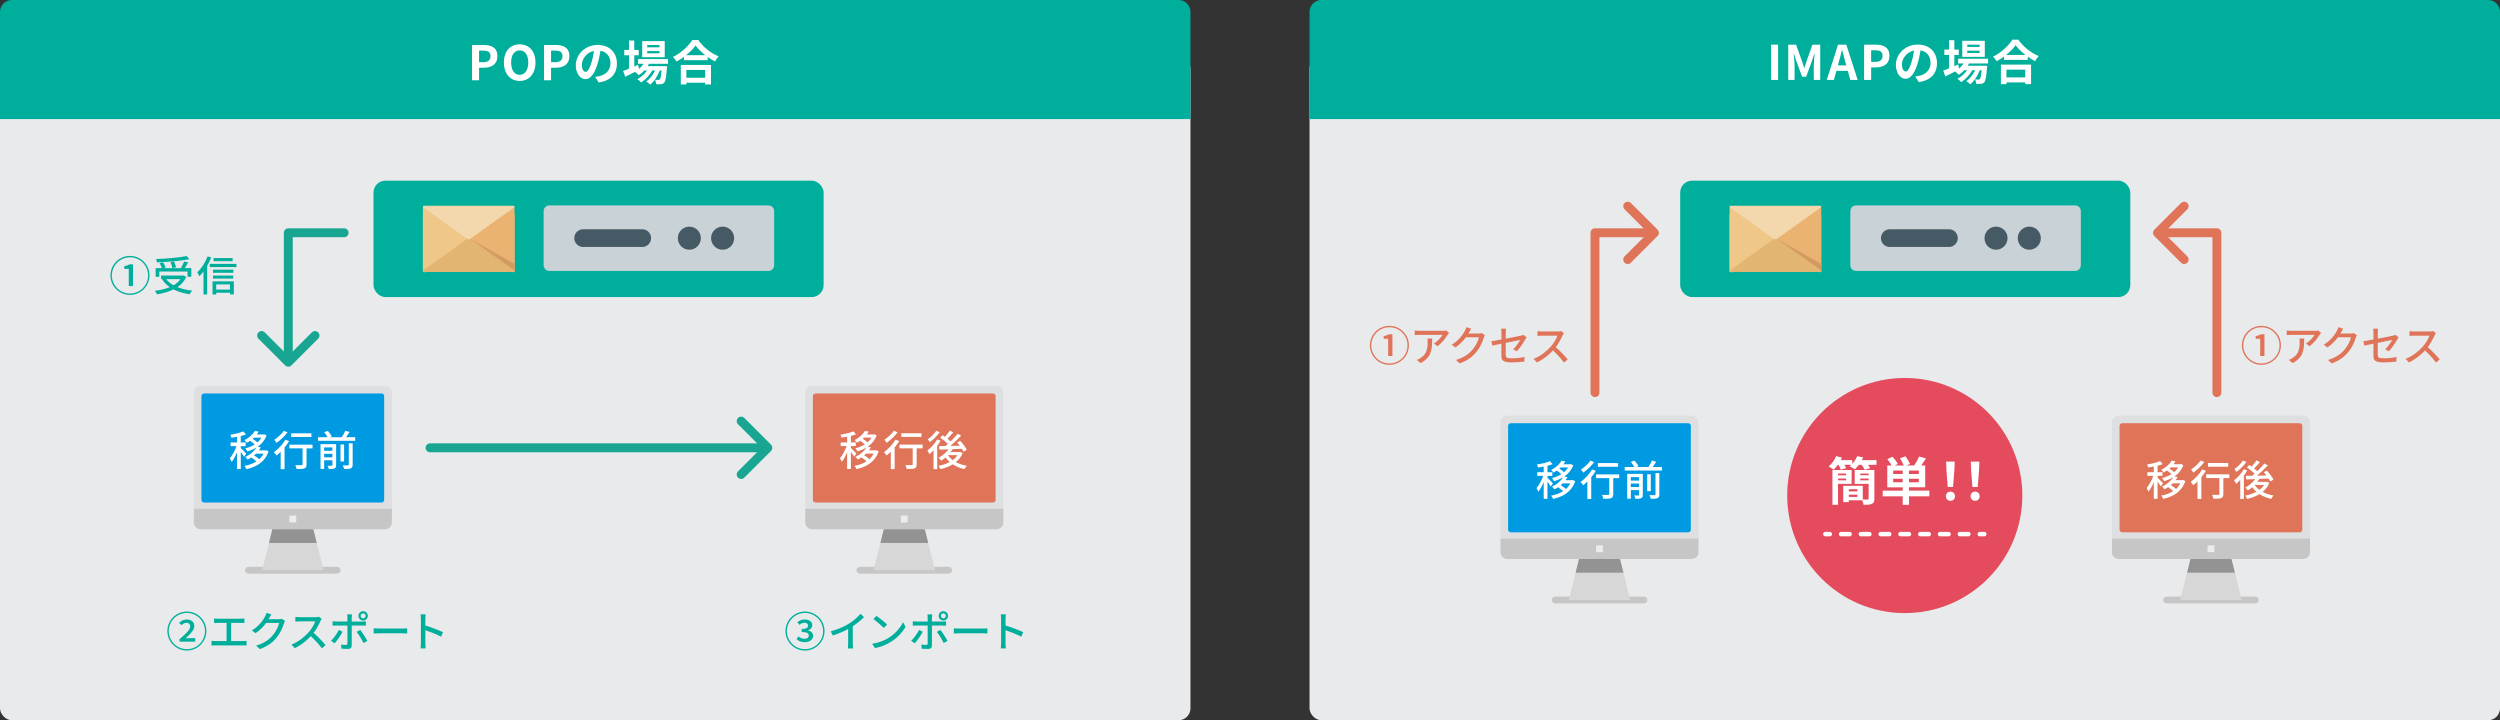
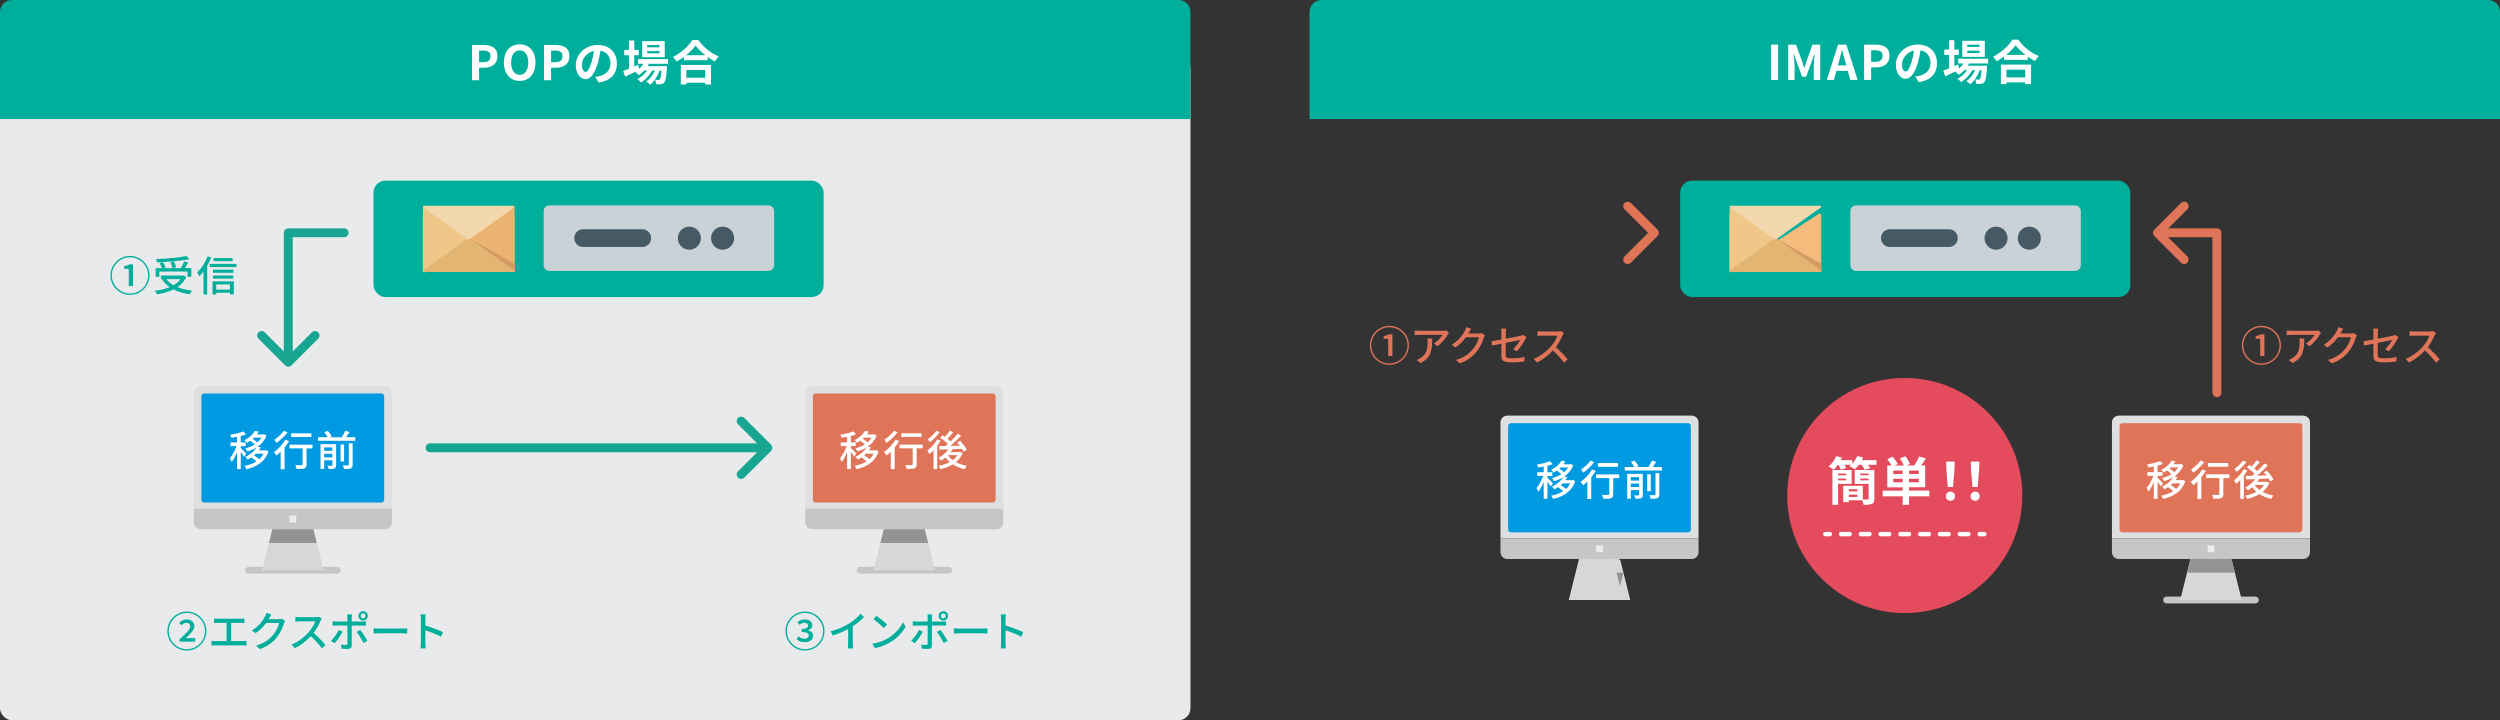
<svg xmlns="http://www.w3.org/2000/svg" id="a" width="840.01" height="242" viewBox="0 0 840.01 242">
  <rect x="0" y="0" width="840.01" height="242" fill="#333333" stroke="none" />
  <defs>
    <style>.b{fill:#e3b572;}.b,.c,.d,.e,.f,.g,.h,.i,.j,.k,.l,.m,.n,.o,.p,.q,.r,.s,.t{stroke-width:0px;}.u,.v,.w,.x{fill:none;stroke-linecap:round;stroke-linejoin:round;}.u,.x{stroke:#fff;stroke-width:1.5px;}.c{fill:#d39a62;}.d{fill:#c9d2d7;}.y{fill:#d7d7d7;stroke:#d7d7d7;stroke-width:.72px;}.e{fill:#ececec;}.v{stroke:#e07459;}.v,.w{stroke-width:3px;}.f{fill:#939393;}.g{fill:#ebb371;}.h{fill:#e44b5c;}.i{fill:#fff;}.j{fill:#efc788;}.k{fill:#009ae3;}.l{fill:#465a65;}.w{stroke:#18a693;}.x{stroke-dasharray:0 0 2.85 3.8;}.m{fill:#e07459;}.n{fill:#f3bc7c;}.o{fill:#c6c6c6;}.p{fill:#e9eaec;}.q{fill:#00af9b;}.r{fill:#dedfe1;}.s{fill:#f5ce92;}.t{fill:#f3d7ad;}</style>
  </defs>
-   <rect class="p" x="440.01" y="19" width="400" height="223" rx="4" ry="4" />
  <rect class="p" y="19" width="400" height="223" rx="4" ry="4" />
  <path class="q" d="m4,0h392c2.21,0,4,1.79,4,4v36H0V4C0,1.79,1.79,0,4,0Z" />
  <path class="q" d="m444.01,0h392c2.21,0,4,1.79,4,4v36h-400V4c0-2.21,1.79-4,4-4Z" />
  <path class="i" d="m158.6,15.11h3.89c2.63,0,4.64.93,4.64,3.73s-2.03,3.92-4.58,3.92h-1.58v4.21h-2.37v-11.86Zm3.79,5.78c1.63,0,2.42-.69,2.42-2.05s-.86-1.84-2.5-1.84h-1.34v3.89h1.42Z" />
  <path class="i" d="m169.32,21c0-3.86,2.16-6.1,5.3-6.1s5.3,2.26,5.3,6.1-2.16,6.19-5.3,6.19-5.3-2.35-5.3-6.19Zm8.18,0c0-2.54-1.12-4.07-2.88-4.07s-2.88,1.52-2.88,4.07,1.12,4.15,2.88,4.15,2.88-1.62,2.88-4.15Z" />
  <path class="i" d="m182.79,15.11h3.89c2.63,0,4.64.93,4.64,3.73s-2.03,3.92-4.58,3.92h-1.58v4.21h-2.37v-11.86Zm3.79,5.78c1.63,0,2.42-.69,2.42-2.05s-.86-1.84-2.5-1.84h-1.34v3.89h1.42Z" />
  <path class="i" d="m201.18,27.73l-1.2-1.9c.61-.06,1.06-.16,1.49-.26,2.05-.48,3.65-1.95,3.65-4.29,0-2.21-1.2-3.86-3.36-4.23-.22,1.36-.5,2.83-.96,4.34-.96,3.23-2.34,5.22-4.08,5.22s-3.25-1.95-3.25-4.66c0-3.7,3.2-6.85,7.35-6.85s6.47,2.75,6.47,6.24-2.06,5.76-6.1,6.39Zm-4.4-3.58c.67,0,1.3-1.01,1.95-3.17.37-1.18.67-2.54.85-3.87-2.64.54-4.07,2.88-4.07,4.64,0,1.62.64,2.4,1.26,2.4Z" />
  <path class="i" d="m218.07,21.44c-.13.26-.29.51-.45.77h6.5s-.02.43-.03.66c-.22,3.12-.48,4.4-.91,4.87-.3.37-.66.5-1.06.54-.37.05-.98.06-1.62.03-.03-.45-.19-1.09-.43-1.49.51.05.93.05,1.14.05.22,0,.35-.03.48-.18.22-.24.42-1.06.59-2.99h-.62c-.66,1.79-1.91,3.73-3.2,4.74-.32-.37-.86-.8-1.34-1.06,1.22-.77,2.29-2.19,2.98-3.68h-.94c-.86,1.54-2.35,3.14-3.75,4.02-.3-.37-.8-.85-1.25-1.12,1.18-.59,2.42-1.71,3.26-2.9h-.94c-.59.62-1.22,1.15-1.87,1.57-.24-.3-.85-.86-1.25-1.12-1.15.58-2.3,1.15-3.28,1.63l-.7-1.92c.54-.21,1.22-.48,1.97-.79v-4.51h-1.6v-1.79h1.6v-3.15h1.76v3.15h1.5v1.79h-1.5v3.78l1.28-.56.34,1.36c.58-.5,1.07-1.07,1.47-1.7h-1.81v-1.6h10.07v1.6h-6.37Zm5.28-2.21h-7.57v-5.41h7.57v5.41Zm-1.76-4.1h-4.13v.77h4.13v-.77Zm0,2.02h-4.13v.77h4.13v-.77Z" />
  <path class="i" d="m234.61,13.43c1.71,2.45,4.31,4.48,6.85,5.51-.46.5-.9,1.12-1.23,1.71-.82-.42-1.65-.94-2.45-1.52v1.1h-7.97v-1.12c-.78.58-1.63,1.1-2.48,1.57-.26-.46-.78-1.15-1.2-1.55,2.75-1.33,5.31-3.75,6.51-5.7h1.97Zm-5.86,8.39h10.15v6.56h-1.95v-.59h-6.32v.59h-1.87v-6.56Zm8.24-3.27c-1.33-1.04-2.51-2.19-3.28-3.25-.75,1.07-1.87,2.21-3.19,3.25h6.47Zm-6.37,4.95v2.61h6.32v-2.61h-6.32Z" />
  <path class="i" d="m595.08,15h2.37v11.86h-2.37v-11.86Z" />
  <path class="i" d="m600.85,15h2.62l2.02,5.55c.26.74.48,1.52.72,2.27h.08c.26-.75.46-1.54.72-2.27l1.97-5.55h2.62v11.86h-2.16v-4.95c0-1.12.18-2.77.3-3.89h-.08l-.96,2.79-1.82,4.98h-1.36l-1.84-4.98-.94-2.79h-.06c.11,1.12.3,2.77.3,3.89v4.95h-2.13v-11.86Z" />
  <path class="i" d="m617.58,15h2.79l3.81,11.86h-2.48l-.83-3.04h-3.84l-.83,3.04h-2.4l3.79-11.86Zm-.05,6.98h2.82l-.35-1.3c-.37-1.23-.69-2.59-1.02-3.87h-.08c-.3,1.3-.66,2.64-1.01,3.87l-.35,1.3Z" />
  <path class="i" d="m626.34,15h3.89c2.63,0,4.64.93,4.64,3.73s-2.03,3.92-4.58,3.92h-1.58v4.21h-2.37v-11.86Zm3.79,5.78c1.63,0,2.42-.69,2.42-2.05s-.86-1.84-2.5-1.84h-1.34v3.89h1.42Z" />
  <path class="i" d="m644.73,27.61l-1.2-1.91c.61-.06,1.06-.16,1.49-.26,2.05-.48,3.65-1.95,3.65-4.29,0-2.21-1.2-3.86-3.36-4.23-.22,1.36-.5,2.83-.96,4.34-.96,3.23-2.34,5.22-4.08,5.22s-3.25-1.95-3.25-4.66c0-3.7,3.2-6.85,7.35-6.85s6.47,2.75,6.47,6.24-2.06,5.76-6.1,6.39Zm-4.4-3.59c.67,0,1.3-1.01,1.95-3.17.37-1.18.67-2.54.85-3.87-2.64.54-4.07,2.88-4.07,4.64,0,1.62.64,2.4,1.26,2.4Z" />
  <path class="i" d="m661.62,21.32c-.13.26-.29.51-.45.77h6.5s-.02.43-.03.66c-.22,3.12-.48,4.4-.91,4.87-.3.37-.66.5-1.06.54-.37.05-.98.06-1.62.03-.03-.45-.19-1.09-.43-1.49.51.05.93.05,1.14.05.22,0,.35-.03.48-.18.22-.24.42-1.06.59-2.99h-.62c-.66,1.79-1.91,3.73-3.2,4.74-.32-.37-.86-.8-1.34-1.06,1.22-.77,2.29-2.19,2.98-3.68h-.94c-.86,1.54-2.35,3.14-3.75,4.02-.3-.37-.8-.85-1.25-1.12,1.18-.59,2.42-1.71,3.26-2.9h-.94c-.59.62-1.22,1.15-1.87,1.57-.24-.3-.85-.86-1.25-1.12-1.15.58-2.3,1.15-3.28,1.63l-.7-1.92c.54-.21,1.22-.48,1.97-.78v-4.51h-1.6v-1.79h1.6v-3.15h1.76v3.15h1.5v1.79h-1.5v3.78l1.28-.56.34,1.36c.58-.5,1.07-1.07,1.47-1.7h-1.81v-1.6h10.07v1.6h-6.37Zm5.28-2.21h-7.57v-5.41h7.57v5.41Zm-1.76-4.1h-4.13v.77h4.13v-.77Zm0,2.02h-4.13v.77h4.13v-.77Z" />
  <path class="i" d="m678.16,13.32c1.71,2.45,4.31,4.48,6.85,5.51-.46.5-.9,1.12-1.23,1.71-.82-.42-1.65-.94-2.45-1.52v1.1h-7.97v-1.12c-.78.58-1.63,1.1-2.48,1.57-.26-.46-.78-1.15-1.2-1.55,2.75-1.33,5.31-3.75,6.51-5.7h1.97Zm-5.86,8.39h10.15v6.56h-1.95v-.59h-6.32v.59h-1.87v-6.56Zm8.24-3.26c-1.33-1.04-2.51-2.19-3.28-3.25-.75,1.07-1.87,2.21-3.19,3.25h6.47Zm-6.37,4.95v2.61h6.32v-2.61h-6.32Z" />
  <line class="w" x1="144.5" y1="150.46" x2="257.21" y2="150.46" />
  <polyline class="w" points="249.03 141.49 258 150.46 249.03 159.43" />
  <path class="q" d="m37.11,92.54c0-3.62,2.94-6.56,6.56-6.56s6.56,2.94,6.56,6.56-2.97,6.55-6.56,6.55-6.56-2.94-6.56-6.55Zm12.65,0c0-3.36-2.73-6.09-6.09-6.09s-6.09,2.76-6.09,6.09,2.73,6.09,6.09,6.09,6.09-2.73,6.09-6.09Zm-6.5-2.2h-1.51v-.91c.78-.14,1.34-.34,1.85-.62h1.09v7.3h-1.43v-5.77Z" />
  <path class="q" d="m62.6,93.08c-.67,1.43-1.72,2.54-2.98,3.4,1.43.57,3.08.97,4.93,1.16-.28.29-.62.85-.8,1.23-2.07-.29-3.91-.83-5.46-1.62-1.64.81-3.54,1.32-5.53,1.64-.13-.34-.48-.9-.76-1.18,1.85-.22,3.56-.62,5.03-1.23-1.02-.7-1.88-1.57-2.55-2.58l.25-.11h-.6v-1.2h7.35l.24-.04.88.53Zm-9.08-.08h-1.22v-2.9h2.12c-.17-.49-.49-1.16-.8-1.67l1.13-.32c.38.53.74,1.27.9,1.75l-.76.24h3.03c-.07-.52-.34-1.35-.63-1.98l1.16-.25c.31.62.62,1.42.7,1.93l-1.18.29h2.79c.41-.66.85-1.57,1.12-2.26l1.36.36c-.36.63-.77,1.33-1.16,1.89h2.2v2.9h-1.27v-1.75h-9.48v1.75Zm10.1-5.9c-2.94.59-7.26.92-10.9,1.05-.01-.32-.15-.83-.28-1.11,3.6-.14,7.83-.49,10.27-1.01l.91,1.06Zm-7.76,6.7c.62.81,1.44,1.5,2.45,2.06.95-.55,1.74-1.22,2.33-2.06h-4.78Z" />
  <path class="q" d="m70.98,86.53c-.38.94-.85,1.89-1.37,2.79v9.61h-1.23v-7.73c-.45.6-.91,1.15-1.37,1.62-.13-.29-.5-.99-.71-1.32,1.37-1.29,2.69-3.31,3.47-5.37l1.22.39Zm8.46,2.13v1.08h-8.98v-1.08h8.98Zm-8.03,5.87h7.16v4.38h-1.3v-.56h-4.61v.6h-1.25v-4.43Zm7-2.86h-6.84v-1.05h6.84v1.05Zm-6.84.91h6.79v1.04h-6.79v-1.04Zm6.58-4.82h-6.39v-1.05h6.39v1.05Zm-5.5,7.79v1.75h4.61v-1.75h-4.61Z" />
  <polyline class="w" points="96.87 120.92 96.87 78.21 115.62 78.21" />
  <polyline class="w" points="105.84 112.74 96.87 121.71 87.9 112.74" />
  <path class="q" d="m263.92,212.04c0-3.62,2.94-6.56,6.56-6.56s6.56,2.94,6.56,6.56-2.97,6.55-6.56,6.55-6.56-2.94-6.56-6.55Zm12.65,0c0-3.36-2.73-6.09-6.09-6.09s-6.09,2.76-6.09,6.09,2.73,6.09,6.09,6.09,6.09-2.73,6.09-6.09Zm-8.92,2.69l.67-.9c.49.45,1.12.81,2.02.81.83,0,1.42-.42,1.42-1.08,0-.74-.55-1.2-2.38-1.2v-1.02c1.58,0,2.13-.46,2.13-1.12,0-.6-.45-.97-1.21-.97-.62,0-1.16.25-1.65.71l-.73-.88c.66-.57,1.46-.94,2.42-.94,1.53,0,2.58.71,2.58,1.97,0,.8-.55,1.35-1.39,1.65v.04c.94.25,1.68.85,1.68,1.85,0,1.33-1.27,2.12-2.84,2.12-1.22,0-2.17-.45-2.72-1.05Z" />
  <path class="q" d="m285.24,209.56c1.46-.9,2.94-2.2,3.89-3.33l1.18,1.12c-1.06,1.08-2.38,2.16-3.77,3.07v5.81c0,.57.03,1.34.1,1.65h-1.74c.04-.31.08-1.08.08-1.65v-4.88c-1.47.8-3.32,1.61-5.17,2.17l-.69-1.39c2.45-.66,4.55-1.61,6.11-2.58Z" />
  <path class="q" d="m298.56,214.34c2.25-1.39,4.01-3.49,4.86-5.28l.85,1.53c-1.01,1.82-2.73,3.73-4.92,5.07-1.41.87-3.19,1.7-5.36,2.09l-.94-1.44c2.34-.35,4.16-1.13,5.5-1.96Zm-.48-4.48l-1.11,1.13c-.73-.74-2.47-2.27-3.5-2.97l1.02-1.09c.98.66,2.8,2.12,3.59,2.93Z" />
  <path class="q" d="m307.36,216.14l-1.2-.83c.92-.87,2.09-2.48,2.65-3.64l1.25.6c-.62,1.22-1.9,3.03-2.69,3.87Zm5.76-8.59v1.29h3.52c.36,0,.88-.03,1.25-.08v1.46c-.41-.03-.88-.03-1.23-.03h-3.53v6.67c0,.76-.39,1.19-1.32,1.19-.66,0-1.48-.03-2.11-.1l-.13-1.39c.6.11,1.23.15,1.6.15s.52-.14.53-.52v-6.01h-3.74c-.43,0-.88.01-1.26.04v-1.47c.39.04.81.08,1.25.08h3.75v-1.3c0-.34-.06-.87-.11-1.09h1.65c-.04.2-.11.79-.11,1.11Zm5.27,7.77l-1.29.73c-.57-1.15-1.61-2.87-2.33-3.74l1.21-.66c.74.9,1.85,2.66,2.41,3.67Zm-1.43-9.96c.87,0,1.58.7,1.58,1.57s-.71,1.57-1.58,1.57-1.57-.7-1.57-1.57.7-1.57,1.57-1.57Zm0,2.41c.46,0,.84-.38.84-.84s-.38-.84-.84-.84-.83.38-.83.84.36.84.83.84Z" />
  <path class="q" d="m322.58,211.2h7.62c.67,0,1.22-.06,1.57-.08v1.74c-.31-.01-.95-.07-1.57-.07h-7.62c-.77,0-1.61.03-2.09.07v-1.74c.46.03,1.33.08,2.09.08Z" />
  <path class="q" d="m336.37,207.98c0-.45-.04-1.09-.13-1.57h1.72c-.04.46-.1,1.08-.1,1.57v2.19c1.86.56,4.52,1.55,5.93,2.24l-.63,1.53c-1.47-.8-3.75-1.68-5.29-2.19v4.33c0,.43.04,1.29.11,1.79h-1.72c.07-.49.11-1.25.11-1.79v-8.1Z" />
  <path class="q" d="m56.23,212.04c0-3.62,2.94-6.56,6.56-6.56s6.56,2.94,6.56,6.56-2.97,6.55-6.56,6.55-6.56-2.94-6.56-6.55Zm12.65,0c0-3.36-2.73-6.09-6.09-6.09s-6.09,2.76-6.09,6.09,2.73,6.09,6.09,6.09,6.09-2.73,6.09-6.09Zm-8.57,2.75c2.21-1.92,3.59-3.19,3.59-4.29,0-.77-.43-1.23-1.29-1.23-.66,0-1.19.39-1.62.8l-.8-.77c.73-.76,1.57-1.15,2.58-1.15,1.53,0,2.52.9,2.52,2.23s-1.34,2.66-2.93,4.1c.42-.04.95-.07,1.42-.07h1.82v1.2h-5.28v-.83Z" />
  <path class="q" d="m73.19,207.89h7.66c.43,0,.88-.03,1.26-.08v1.54c-.39-.04-.85-.06-1.26-.06h-3.18v6.12h3.95c.45,0,.85-.06,1.22-.1v1.61c-.38-.06-.92-.07-1.22-.07h-9.25c-.41,0-.85.01-1.3.07v-1.61c.42.07.9.1,1.3.1h3.77v-6.12h-2.96c-.31,0-.88.01-1.25.06v-1.54c.36.06.92.08,1.25.08Z" />
  <path class="q" d="m90.43,207.71c-.06.11-.13.24-.2.35h3.36c.39,0,.78-.04,1.05-.14l1.15.7c-.14.22-.29.57-.39.85-.38,1.35-1.2,3.22-2.46,4.76-1.29,1.6-2.98,2.87-5.6,3.88l-1.3-1.16c2.7-.81,4.37-2.04,5.62-3.5,1.04-1.19,1.88-2.96,2.13-4.13h-4.37c-.9,1.21-2.09,2.45-3.56,3.43l-1.23-.92c2.44-1.46,3.74-3.4,4.4-4.64.17-.28.41-.85.52-1.26l1.62.53c-.28.42-.57.97-.73,1.25Z" />
  <path class="q" d="m107.67,208.66c-.49,1.15-1.32,2.73-2.3,3.99,1.44,1.23,3.14,3.04,4.01,4.1l-1.23,1.09c-.92-1.26-2.33-2.8-3.71-4.09-1.5,1.6-3.39,3.1-5.39,4.03l-1.13-1.19c2.27-.87,4.37-2.55,5.76-4.11.95-1.06,1.89-2.6,2.23-3.7h-5.14c-.55,0-1.3.07-1.53.08v-1.58c.28.04,1.09.1,1.53.1h5.2c.52,0,.98-.06,1.22-.14l.91.67c-.1.14-.31.49-.41.73Z" />
  <path class="q" d="m112.41,216.14l-1.2-.83c.92-.87,2.09-2.48,2.65-3.64l1.25.6c-.62,1.22-1.9,3.03-2.69,3.87Zm5.76-8.59v1.29h3.52c.36,0,.88-.03,1.25-.08v1.46c-.41-.03-.88-.03-1.23-.03h-3.53v6.67c0,.76-.39,1.19-1.32,1.19-.66,0-1.48-.03-2.12-.1l-.13-1.39c.6.11,1.23.15,1.6.15s.52-.14.53-.52v-6.01h-3.74c-.43,0-.88.01-1.26.04v-1.47c.39.04.81.08,1.25.08h3.75v-1.3c0-.34-.06-.87-.11-1.09h1.65c-.04.2-.11.79-.11,1.11Zm5.27,7.77l-1.29.73c-.57-1.15-1.61-2.87-2.33-3.74l1.21-.66c.74.9,1.85,2.66,2.41,3.67Zm-1.43-9.96c.87,0,1.58.7,1.58,1.57s-.71,1.57-1.58,1.57-1.57-.7-1.57-1.57.7-1.57,1.57-1.57Zm0,2.41c.46,0,.84-.38.84-.84s-.38-.84-.84-.84-.83.38-.83.84.36.84.83.84Z" />
  <path class="q" d="m127.63,211.2h7.62c.67,0,1.22-.06,1.57-.08v1.74c-.31-.01-.95-.07-1.57-.07h-7.62c-.77,0-1.61.03-2.09.07v-1.74c.46.03,1.33.08,2.09.08Z" />
  <path class="q" d="m141.42,207.98c0-.45-.04-1.09-.13-1.57h1.72c-.04.46-.1,1.08-.1,1.57v2.19c1.86.56,4.52,1.55,5.93,2.24l-.63,1.53c-1.47-.8-3.75-1.68-5.29-2.19v4.33c0,.43.04,1.29.11,1.79h-1.72c.07-.49.11-1.25.11-1.79v-8.1Z" />
  <path class="o" d="m318.76,192.75h-29.83c-.31,0-.6-.12-.81-.34-.22-.22-.34-.51-.34-.81s.12-.6.34-.81c.22-.21.5-.34.81-.34h29.83c.31,0,.6.13.81.34.22.22.34.51.34.81s-.12.6-.34.81c-.21.22-.5.34-.81.34Z" />
  <path class="r" d="m337.12,131.94v39.01h-66.55v-39.01c0-.61.25-1.19.67-1.62.43-.43,1.02-.67,1.63-.67h61.95c.61,0,1.19.24,1.63.67.43.43.67,1.01.67,1.62Z" />
  <path class="m" d="m333.59,132.2h-59.51c-.53,0-.95.4-.95.88v34.9c0,.49.42.88.95.88h59.51c.52,0,.94-.4.94-.88v-34.9c0-.49-.42-.88-.94-.88Z" />
  <path class="y" d="m310.46,178.18l3.26,13.07h-19.75l3.26-13.07h13.23Z" />
  <path class="o" d="m270.57,170.94h66.55v4.6c0,.61-.25,1.19-.67,1.62-.43.43-1.02.67-1.63.67h-61.95c-.61,0-1.2-.24-1.63-.67-.43-.43-.67-1.01-.67-1.62v-4.6Z" />
-   <path class="e" d="m302.7,173.24h2.3v2.3h-2.3v-2.3Z" />
  <path class="f" d="m311.88,182.42h-16.06l1.14-4.59h13.77l1.15,4.59Z" />
  <path class="i" d="m286.99,153.44c-.21-.39-.67-1.05-1.09-1.62v5.77h-1.26v-5.66c-.52,1.28-1.16,2.48-1.79,3.26-.13-.36-.43-.9-.63-1.2.83-.95,1.72-2.62,2.25-4.1h-1.99v-1.23h2.16v-1.91c-.64.14-1.29.24-1.89.32-.06-.29-.22-.73-.38-1.01,1.56-.25,3.32-.66,4.37-1.12l.9.99c-.5.2-1.11.38-1.74.55v2.17h1.64v1.23h-1.64v.64c.41.35,1.6,1.57,1.85,1.89l-.76,1.02Zm8.24-1.82c-1.15,3.54-4.01,5.24-7.44,6.01-.11-.32-.41-.84-.64-1.11,1.48-.27,2.87-.76,4.02-1.5-.46-.45-1.12-.95-1.74-1.33-.38.27-.77.5-1.21.73-.17-.31-.55-.73-.81-.92,1.82-.83,3.07-2.03,3.77-3.17-.94.59-1.99,1.02-3.08,1.34-.14-.32-.43-.8-.67-1.05,1.12-.27,2.21-.7,3.15-1.3-.41-.41-1.01-.88-1.53-1.23-.35.24-.71.46-1.12.69-.17-.28-.55-.71-.81-.91,1.75-.83,2.9-2.03,3.52-3.11l1.28.24c-.18.32-.39.66-.63.97h2.23l.22-.06.83.39c-.62,1.64-1.68,2.87-3.01,3.8l1.08.18c-.2.35-.42.7-.67,1.04h2.21l.24-.04.83.35Zm-4.92-4.58c-.13.13-.28.27-.42.39.55.35,1.18.81,1.6,1.22.55-.48,1.01-1.01,1.36-1.61h-2.54Zm.7,5.37c-.21.2-.42.39-.64.59.62.36,1.3.85,1.76,1.29.57-.53,1.05-1.16,1.42-1.88h-2.54Z" />
  <path class="i" d="m302.14,148.2c-.43.71-.95,1.44-1.53,2.14v7.3h-1.3v-5.86c-.46.46-.94.9-1.39,1.26-.17-.28-.63-.85-.9-1.11,1.43-1.02,2.94-2.62,3.88-4.2l1.23.46Zm-.53-2.94c-.95,1.25-2.41,2.63-3.7,3.54-.15-.29-.5-.8-.74-1.05,1.16-.76,2.51-2,3.19-3.01l1.25.52Zm8.41,5.38h-2.02v5.39c0,.74-.17,1.12-.7,1.33-.52.2-1.34.21-2.65.21-.06-.38-.24-.92-.42-1.3.9.03,1.83.03,2.09.01.27,0,.35-.07.35-.27v-5.38h-4.43v-1.25h7.77v1.25Zm-.39-3.82h-6.79v-1.25h6.79v1.25Z" />
  <path class="i" d="m316.03,148.06c-.32.59-.71,1.18-1.13,1.75v7.83h-1.22v-6.37c-.45.49-.91.94-1.37,1.3-.13-.27-.5-.91-.71-1.19,1.23-.9,2.51-2.31,3.29-3.73l1.15.41Zm-.28-2.86c-.84,1.21-2.13,2.52-3.32,3.35-.15-.25-.49-.71-.7-.94,1.05-.73,2.25-1.89,2.84-2.86l1.18.45Zm7.7,7.07c-.5,1.23-1.29,2.21-2.27,3.01,1.06.57,2.33.99,3.68,1.23-.27.27-.62.78-.78,1.12-1.49-.32-2.82-.87-3.95-1.61-1.23.76-2.66,1.29-4.16,1.62-.13-.32-.39-.85-.63-1.11,1.34-.24,2.65-.67,3.77-1.29-.53-.45-1-.97-1.4-1.53-.48.42-.98.77-1.48,1.08-.17-.25-.59-.76-.87-.97,1.27-.66,2.51-1.67,3.32-2.83-1.12.03-2.16.06-3.03.08l-.11-1.18c.62,0,1.34-.01,2.16-.03.25-.21.53-.45.8-.69-.64-.67-1.68-1.5-2.58-2.09l.79-.84c.25.17.53.34.81.53.59-.63,1.23-1.46,1.64-2.09l1.13.59c-.62.73-1.32,1.53-1.93,2.13.41.31.77.62,1.06.91.9-.87,1.75-1.78,2.38-2.58l1.16.64c-1.06,1.12-2.39,2.41-3.64,3.45,1.02-.01,2.1-.03,3.19-.06-.29-.39-.6-.76-.9-1.09l1.02-.55c.84.91,1.82,2.17,2.21,3.03l-1.08.63c-.13-.28-.32-.62-.55-.98-1.04.04-2.1.08-3.11.11-.21.34-.43.67-.69.99h3l.22-.04.8.36Zm-4.92.71c.41.6.95,1.15,1.58,1.62.66-.48,1.2-1.04,1.61-1.67h-3.17l-.03.04Z" />
  <path class="o" d="m113.31,192.75h-29.83c-.31,0-.6-.12-.81-.34-.22-.22-.34-.51-.34-.81s.12-.6.34-.81c.22-.21.5-.34.81-.34h29.83c.31,0,.6.13.81.34.22.22.34.51.34.81s-.12.6-.34.81c-.21.22-.5.34-.81.34Z" />
  <path class="r" d="m131.67,131.94v39.01h-66.55v-39.01c0-.61.25-1.19.67-1.62.43-.43,1.02-.67,1.63-.67h61.95c.61,0,1.19.24,1.63.67.43.43.67,1.01.67,1.62Z" />
  <path class="k" d="m128.14,132.2h-59.51c-.53,0-.95.4-.95.88v34.9c0,.49.42.88.95.88h59.51c.52,0,.94-.4.94-.88v-34.9c0-.49-.42-.88-.94-.88Z" />
  <path class="y" d="m105.01,178.18l3.26,13.07h-19.75l3.26-13.07h13.23Z" />
  <path class="o" d="m65.12,170.94h66.55v4.6c0,.61-.25,1.19-.67,1.62-.43.43-1.02.67-1.63.67h-61.95c-.61,0-1.2-.24-1.63-.67-.43-.43-.67-1.01-.67-1.62v-4.6Z" />
  <path class="e" d="m97.24,173.24h2.3v2.3h-2.3v-2.3Z" />
  <path class="f" d="m106.43,182.42h-16.06l1.14-4.59h13.77l1.15,4.59Z" />
  <path class="i" d="m81.99,153.46c-.21-.39-.67-1.05-1.09-1.62v5.77h-1.26v-5.66c-.52,1.27-1.16,2.48-1.79,3.26-.13-.36-.43-.9-.63-1.21.83-.95,1.72-2.62,2.25-4.1h-1.99v-1.23h2.16v-1.9c-.64.14-1.29.24-1.89.32-.06-.29-.22-.73-.38-1.01,1.56-.25,3.32-.66,4.37-1.12l.9,1c-.5.2-1.11.38-1.74.55v2.17h1.64v1.23h-1.64v.64c.41.35,1.6,1.57,1.85,1.89l-.76,1.02Zm8.24-1.82c-1.15,3.54-4.01,5.24-7.44,6.01-.11-.32-.41-.84-.64-1.11,1.48-.27,2.87-.76,4.02-1.5-.46-.45-1.12-.95-1.74-1.33-.38.27-.77.5-1.21.73-.17-.31-.55-.73-.81-.92,1.82-.83,3.07-2.03,3.77-3.17-.94.59-1.99,1.02-3.08,1.34-.14-.32-.43-.8-.67-1.05,1.12-.27,2.21-.7,3.15-1.3-.41-.41-1.01-.88-1.53-1.23-.35.24-.71.46-1.12.69-.17-.28-.55-.71-.81-.91,1.75-.83,2.9-2.03,3.52-3.11l1.28.24c-.18.32-.39.66-.63.97h2.23l.22-.06.83.39c-.62,1.64-1.68,2.87-3.01,3.8l1.08.18c-.2.35-.42.7-.67,1.04h2.21l.24-.04.83.35Zm-4.92-4.58c-.13.13-.28.27-.42.39.55.35,1.18.81,1.6,1.22.55-.48,1.01-1.01,1.36-1.61h-2.54Zm.7,5.37c-.21.2-.42.39-.64.59.62.36,1.3.85,1.76,1.29.57-.53,1.05-1.16,1.42-1.88h-2.54Z" />
  <path class="i" d="m97.14,148.22c-.43.71-.95,1.44-1.53,2.14v7.3h-1.3v-5.86c-.46.46-.94.9-1.39,1.26-.17-.28-.63-.85-.9-1.11,1.43-1.02,2.94-2.62,3.88-4.2l1.23.46Zm-.53-2.94c-.95,1.25-2.41,2.63-3.7,3.54-.15-.29-.5-.8-.74-1.05,1.16-.76,2.51-2,3.19-3.01l1.25.52Zm8.41,5.38h-2.02v5.39c0,.74-.17,1.12-.7,1.33-.52.2-1.34.21-2.65.21-.06-.38-.24-.92-.42-1.3.9.03,1.83.03,2.09.01.27,0,.35-.07.35-.27v-5.38h-4.43v-1.25h7.77v1.25Zm-.39-3.82h-6.79v-1.25h6.79v1.25Z" />
  <path class="i" d="m119.35,146.91v1.19h-12.48v-1.19h3.21c-.24-.5-.73-1.2-1.16-1.72l1.22-.42c.52.56,1.11,1.34,1.34,1.88l-.71.27h4.03c.46-.66.95-1.53,1.23-2.19l1.41.43c-.38.6-.77,1.22-1.16,1.75h3.07Zm-6.42,9.36c0,.6-.13.92-.53,1.11-.42.21-1.05.22-1.93.22-.08-.32-.27-.83-.43-1.12.62.03,1.23.03,1.4.01.2-.01.25-.07.25-.25v-1.58h-2.77v2.91h-1.22v-8.35h5.24v7.05Zm-4.02-5.94v1.15h2.77v-1.15h-2.77Zm2.77,3.33v-1.19h-2.77v1.19h2.77Zm3.94,1.39h-1.21v-5.7h1.21v5.7Zm1.58-6.09h1.29v7.17c0,.69-.15,1.04-.63,1.23-.46.21-1.19.25-2.24.24-.06-.35-.28-.91-.46-1.23.79.03,1.54.03,1.75.01.22-.01.29-.07.29-.27v-7.16Z" />
  <rect class="q" x="125.5" y="60.7" width="151.24" height="39.11" rx="4" ry="4" />
  <path class="d" d="m258.22,69.02h-73.65c-1.05,0-1.9.85-1.9,1.9v18.19c0,1.05.85,1.92,1.9,1.92h73.65c1.05,0,1.9-.87,1.9-1.92v-18.19c0-1.05-.85-1.9-1.9-1.9Z" />
  <path class="l" d="m242.81,83.91c2.14,0,3.87-1.73,3.87-3.89s-1.73-3.87-3.87-3.87-3.89,1.73-3.89,3.87,1.73,3.89,3.89,3.89Z" />
  <path class="l" d="m231.62,83.91c2.14,0,3.87-1.73,3.87-3.89s-1.73-3.87-3.87-3.87-3.87,1.73-3.87,3.87,1.73,3.89,3.87,3.89Z" />
  <path class="l" d="m215.6,82.98h-19.47c-.4.04-.81-.02-1.19-.16-.38-.14-.75-.36-1.05-.63-.28-.28-.52-.63-.69-.99-.16-.38-.24-.79-.24-1.19s.08-.81.24-1.19c.16-.36.4-.71.69-.99.3-.28.67-.48,1.05-.63.38-.14.79-.2,1.19-.16h19.47c.4-.04.83.02,1.21.16.38.14.73.34,1.03.63.28.28.52.62.69.99.16.38.24.79.24,1.19s-.08.81-.24,1.19c-.16.36-.4.71-.69.99-.3.26-.65.48-1.03.63-.38.14-.81.2-1.21.16Z" />
  <path class="s" d="m158.15,81.69s-.1.07-.27.18c-.1.07-.23.15-.38.25-.07.05-.15.1-.23.15l-.31.2-.04.02-.1.07-.67.43-.93.6c-.08.05-.17.11-.25.16-.14.09-.28.19-.41.26-.22.15-.39.26-.46.3-.05.03-.18.11-.34.22h0c-.21.14-.49.32-.76.5l-3.34,2.16-1.45.94-4.49,2.9c-.18.11-.38.24-.56.36h-.56c-.05,0-.1,0-.14,0-.12-.01-.2-.03-.26-.07-.03-.02-.06-.04-.08-.06,0-.02-.01-.02-.02-.04,0-.02,0-.03,0-.06,0-.03,0-.06,0-.09v-18.71c0-.11.01-.21.04-.29,0,0,0,0,0,0,.06-.17.17-.27.32-.29.04-.02.08-.02.13-.01.11,0,.24.05.38.14l1.7,1.1.19.12.03.02.03.02.73.47c.09.06.19.13.31.2.38.24.85.54,1.22.79.08.05.16.11.24.15l4.72,3.05,4.27,2.76.24.15s.02,0,.02.01c.02,0,.03.02.05.03.04.03.08.05.12.08,0,0,.01,0,.02.01.06.03.11.07.16.1.2.13.37.24.46.31.06.03.08.05.09.06.02.02.15.1.28.19,0,0,0,0,0,0,.02.01.05.02.06.04.11.07.19.12.19.12Z" />
  <path class="n" d="m172.89,72.24c0,.06,0,.21,0,.33v18.51s0,.07,0,.08v.04h0s-.05.04-.1.09-.48.09-.58.09h-.19c-.1,0-.26-.05-.35-.1l-.23-.15c-.09-.06-.24-.15-.33-.21l-8.94-5.78c-.09-.06-.24-.15-.33-.21l-.78-.51c-.09-.06-.24-.15-.33-.21l-.78-.51c-.09-.06-.24-.15-.33-.21l-1.37-.89c-.09-.06-.24-.15-.33-.21h-.02c-.09-.07-.24-.17-.32-.22l-.07-.05c-.37-.24-.64-.42-.64-.43s.12-.08.26-.17l.14-.09c.09-.06.16-.11.17-.11s.15-.09.23-.15c0,0,.27-.18.6-.39h.02s.04-.03.04-.04c0,0,.06-.04.1-.07s.16-.1.25-.16l8.72-5.64c.09-.06.24-.15.33-.21l1.44-.93c.09-.06.24-.15.33-.21l2.35-1.52c.09-.06.22-.14.3-.17.07-.04.33-.06.43-.03,0,0,.09.01.16.1.06.09.15.29.16.35Z" />
  <path class="j" d="m158.15,80.54s-.1.08-.27.2c-.1.08-.23.17-.38.28-.07.05-.15.11-.23.17l-.31.22-.04.03-.1.08-.67.48-.93.68c-.08.06-.17.12-.25.18-.14.1-.28.21-.41.29-.22.17-.39.29-.46.34-.05.04-.18.13-.34.25h0c-.21.16-.49.36-.76.56l-3.34,2.44-1.45,1.06-4.49,3.27c-.18.13-.38.27-.56.4h-.56c-.05,0-.1,0-.14,0-.12-.01-.2-.04-.26-.08-.03-.03-.06-.04-.08-.07,0-.02-.01-.03-.02-.04,0-.02,0-.04,0-.06,0-.03,0-.06,0-.1v-21.12c0-.13.01-.24.04-.33,0,0,0,0,0,0,.06-.19.17-.31.32-.33.04-.02.08-.02.13-.01.11,0,.24.05.38.16l1.7,1.24.19.14.03.03.03.02.73.53c.09.06.19.15.31.22.38.27.85.61,1.22.89.08.06.16.12.24.17l4.72,3.45,4.27,3.12.24.17s.02,0,.02.01c.02,0,.03.02.05.03.04.03.08.06.12.09,0,0,.01,0,.02.01.06.04.11.08.16.11.2.15.37.27.46.34.06.03.08.06.09.06.02.02.15.11.28.22,0,0,0,0,0,0,.02.01.05.03.06.04.11.08.19.13.19.14Z" />
  <path class="g" d="m172.89,69.87c0,.06,0,.23,0,.37v20.9s0,.08,0,.09v.04h0s-.05.05-.1.1-.48.1-.58.1h-.19c-.1,0-.26-.05-.35-.12l-.23-.17c-.09-.07-.24-.17-.33-.24l-8.94-6.53c-.09-.07-.24-.17-.33-.24l-.78-.57c-.09-.07-.24-.17-.33-.24l-.78-.57c-.09-.07-.24-.17-.33-.24l-1.37-1c-.09-.07-.24-.17-.33-.24l-.02-.02c-.09-.07-.24-.17-.32-.23l-.07-.05c-.37-.28-.64-.48-.64-.48s.12-.09.26-.19l.14-.1c.09-.06.16-.12.17-.13s.15-.1.23-.17c0,0,.27-.2.6-.44h.02s.04-.04.04-.04c0,0,.06-.04.1-.07s.16-.12.25-.18l8.72-6.37c.09-.07.24-.17.33-.24l1.44-1.05c.09-.07.24-.17.33-.24l2.35-1.71c.09-.07.22-.15.3-.2.07-.04.33-.06.43-.04,0,0,.09.01.16.11.06.1.15.33.16.39Z" />
  <path class="c" d="m172.9,88.66v2.38s0,.07,0,.1c0,.02,0,.04,0,.06h0c-.04.12-.21.18-.52.18h-28.16l5.54-4.73h0s6.94-5.92,6.94-5.92l.68-.57.18-.16.6.34,14.74,8.33Z" />
  <path class="b" d="m172.9,90.95v.09s0,.07,0,.1c0,.02,0,.04,0,.06h0c-.04.12-.21.18-.5.18h-29.76c-.29,0-.47-.07-.5-.18h0s0-.04,0-.06c0-.03,0-.06,0-.1v-.09c.05-.06.12-.13.21-.19l14.31-10.26s0,0,.01-.01c.02-.01.03-.02.05-.03.29-.2.6-.35.81-.4.08.02.16.05.25.09.17.07.37.18.56.31.02.02.04.03.06.04l14.31,10.26c.09.07.16.13.21.19Z" />
  <path class="t" d="m142.12,69.55v-.09s0-.07,0-.1c0-.02,0-.04,0-.06h0c.04-.12.21-.18.5-.18h29.76c.29,0,.47.07.5.18h0s0,.04,0,.06c0,.03,0,.06,0,.1v.09c-.05.06-.12.13-.21.19l-14.31,10.26s0,0-.01.01c-.02.01-.03.02-.05.03-.29.2-.6.35-.81.4-.08-.02-.16-.05-.25-.09-.17-.07-.37-.18-.56-.31-.02-.02-.04-.03-.06-.04l-14.31-10.26c-.09-.07-.16-.13-.21-.19Z" />
-   <polyline class="v" points="535.92 131.92 535.92 78.21 554.67 78.21" />
  <polyline class="v" points="546.92 69.27 555.89 78.24 546.92 87.21" />
  <polyline class="v" points="744.89 131.92 744.89 78.21 726.14 78.21" />
  <polyline class="v" points="733.89 69.27 724.92 78.24 733.89 87.21" />
  <path class="m" d="m460.28,116.04c0-3.62,2.94-6.56,6.56-6.56s6.56,2.94,6.56,6.56-2.97,6.55-6.56,6.55-6.56-2.94-6.56-6.55Zm12.65,0c0-3.36-2.73-6.09-6.09-6.09s-6.09,2.76-6.09,6.09,2.73,6.09,6.09,6.09,6.09-2.73,6.09-6.09Zm-6.5-2.2h-1.51v-.91c.78-.14,1.34-.34,1.85-.62h1.09v7.3h-1.43v-5.77Z" />
  <path class="m" d="m486.41,112.48c-.6,1.02-1.93,2.8-3.43,3.87l-1.16-.94c1.23-.71,2.45-2.1,2.86-2.9h-7.68c-.56,0-1.05.04-1.65.08v-1.56c.52.07,1.09.13,1.65.13h7.83c.31,0,.94-.04,1.16-.1l.88.83c-.13.15-.35.42-.46.59Zm-9.09,9.51l-1.29-1.05c.41-.14.9-.36,1.34-.69,2-1.29,2.33-3.05,2.33-5.38,0-.38-.01-.71-.08-1.12h1.6c0,3.66-.21,6.34-3.89,8.24Z" />
  <path class="m" d="m493.58,111.71c-.06.11-.13.24-.2.35h3.36c.39,0,.78-.04,1.05-.14l1.15.7c-.14.22-.29.57-.39.85-.38,1.35-1.2,3.22-2.46,4.76-1.29,1.6-2.98,2.87-5.6,3.88l-1.3-1.16c2.7-.81,4.37-2.04,5.62-3.5,1.04-1.19,1.88-2.96,2.13-4.13h-4.37c-.9,1.21-2.09,2.45-3.56,3.43l-1.23-.92c2.44-1.46,3.74-3.4,4.4-4.64.17-.28.41-.85.52-1.26l1.62.53c-.28.42-.57.97-.73,1.25Z" />
  <path class="m" d="m504.5,115.48c-1.34.27-2.52.52-3.1.64l-.27-1.47c.64-.08,1.92-.31,3.36-.58v-2.21c0-.45-.03-1.01-.1-1.43h1.67c-.07.42-.11.99-.11,1.43v1.95c2.23-.43,4.47-.88,5.07-1.02.35-.08.64-.17.85-.29l1.05.83c-.11.17-.28.44-.39.64-.63,1.16-1.81,3-2.89,4.08l-1.22-.71c.99-.91,1.97-2.34,2.38-3.12-.32.07-2.59.52-4.86.98v3.96c0,.92.31,1.23,1.92,1.23s3-.15,4.4-.43l-.06,1.51c-1.22.17-2.73.29-4.37.29-2.87,0-3.35-.73-3.35-2.23v-4.05Z" />
  <path class="m" d="m525.04,112.66c-.49,1.15-1.32,2.73-2.3,3.99,1.44,1.23,3.14,3.04,4.01,4.1l-1.23,1.09c-.92-1.26-2.33-2.8-3.71-4.09-1.5,1.6-3.39,3.1-5.39,4.03l-1.13-1.19c2.27-.87,4.37-2.55,5.76-4.11.95-1.06,1.89-2.6,2.23-3.7h-5.14c-.55,0-1.3.07-1.53.08v-1.58c.28.04,1.09.1,1.53.1h5.2c.52,0,.98-.06,1.22-.14l.91.67c-.1.14-.31.49-.41.73Z" />
  <path class="m" d="m753.28,116.04c0-3.62,2.94-6.56,6.56-6.56s6.56,2.94,6.56,6.56-2.97,6.55-6.56,6.55-6.56-2.94-6.56-6.55Zm12.65,0c0-3.36-2.73-6.09-6.09-6.09s-6.09,2.76-6.09,6.09,2.73,6.09,6.09,6.09,6.09-2.73,6.09-6.09Zm-6.5-2.2h-1.51v-.91c.78-.14,1.34-.34,1.85-.62h1.09v7.3h-1.43v-5.77Z" />
  <path class="m" d="m779.41,112.48c-.6,1.02-1.93,2.8-3.43,3.87l-1.16-.94c1.23-.71,2.45-2.1,2.86-2.9h-7.68c-.56,0-1.05.04-1.65.08v-1.56c.52.07,1.09.13,1.65.13h7.83c.31,0,.94-.04,1.16-.1l.88.83c-.13.15-.35.42-.46.59Zm-9.09,9.51l-1.29-1.05c.41-.14.9-.36,1.34-.69,2-1.29,2.33-3.05,2.33-5.38,0-.38-.01-.71-.08-1.12h1.6c0,3.66-.21,6.34-3.89,8.24Z" />
  <path class="m" d="m786.58,111.71c-.06.11-.13.24-.2.35h3.36c.39,0,.78-.04,1.05-.14l1.15.7c-.14.22-.29.57-.39.85-.38,1.35-1.2,3.22-2.46,4.76-1.29,1.6-2.98,2.87-5.6,3.88l-1.3-1.16c2.7-.81,4.37-2.04,5.62-3.5,1.04-1.19,1.88-2.96,2.13-4.13h-4.37c-.9,1.21-2.09,2.45-3.56,3.43l-1.23-.92c2.44-1.46,3.74-3.4,4.4-4.64.17-.28.41-.85.52-1.26l1.62.53c-.28.42-.57.97-.73,1.25Z" />
  <path class="m" d="m797.5,115.48c-1.34.27-2.52.52-3.1.64l-.27-1.47c.64-.08,1.92-.31,3.36-.58v-2.21c0-.45-.03-1.01-.1-1.43h1.67c-.07.42-.11.99-.11,1.43v1.95c2.23-.43,4.47-.88,5.07-1.02.35-.08.64-.17.85-.29l1.05.83c-.11.17-.28.44-.39.64-.63,1.16-1.81,3-2.89,4.08l-1.22-.71c.99-.91,1.97-2.34,2.38-3.12-.32.07-2.59.52-4.86.98v3.96c0,.92.31,1.23,1.92,1.23s3-.15,4.4-.43l-.06,1.51c-1.22.17-2.73.29-4.37.29-2.87,0-3.35-.73-3.35-2.23v-4.05Z" />
  <path class="m" d="m818.04,112.66c-.49,1.15-1.32,2.73-2.3,3.99,1.44,1.23,3.14,3.04,4.01,4.1l-1.23,1.09c-.92-1.26-2.33-2.8-3.71-4.09-1.5,1.6-3.39,3.1-5.39,4.03l-1.13-1.19c2.27-.87,4.37-2.55,5.76-4.11.95-1.06,1.89-2.6,2.23-3.7h-5.14c-.55,0-1.3.07-1.53.08v-1.58c.28.04,1.09.1,1.53.1h5.2c.52,0,.98-.06,1.22-.14l.91.67c-.1.14-.31.49-.41.73Z" />
  <path class="o" d="m757.81,202.75h-29.83c-.31,0-.6-.12-.81-.34-.22-.22-.34-.51-.34-.81s.12-.6.34-.81c.22-.21.5-.34.81-.34h29.83c.31,0,.6.13.81.34.22.22.34.51.34.81s-.12.6-.34.81c-.21.22-.5.34-.81.34Z" />
  <path class="r" d="m776.17,141.94v39.01h-66.55v-39.01c0-.61.25-1.19.67-1.62.43-.43,1.02-.67,1.63-.67h61.95c.61,0,1.19.24,1.63.67.43.43.67,1.01.67,1.62Z" />
  <path class="m" d="m772.64,142.2h-59.51c-.53,0-.95.4-.95.88v34.9c0,.49.42.88.95.88h59.51c.52,0,.94-.4.94-.88v-34.9c0-.49-.42-.88-.94-.88Z" />
  <path class="y" d="m749.51,188.18l3.26,13.07h-19.75l3.26-13.07h13.23Z" />
  <path class="o" d="m709.62,180.94h66.55v4.6c0,.61-.25,1.19-.67,1.62-.43.43-1.02.67-1.63.67h-61.95c-.61,0-1.2-.24-1.63-.67-.43-.43-.67-1.01-.67-1.62v-4.6Z" />
  <path class="e" d="m741.75,183.24h2.3v2.3h-2.3v-2.3Z" />
  <path class="f" d="m750.93,192.42h-16.06l1.14-4.59h13.77l1.15,4.59Z" />
  <path class="i" d="m726.04,163.44c-.21-.39-.67-1.05-1.09-1.62v5.77h-1.26v-5.66c-.52,1.28-1.16,2.48-1.79,3.26-.13-.36-.43-.9-.63-1.2.83-.95,1.72-2.62,2.25-4.1h-1.99v-1.23h2.16v-1.91c-.64.14-1.29.24-1.89.32-.06-.29-.22-.73-.38-1.01,1.56-.25,3.32-.66,4.37-1.12l.9.99c-.5.2-1.11.38-1.74.55v2.17h1.64v1.23h-1.64v.64c.41.35,1.6,1.57,1.85,1.89l-.76,1.02Zm8.24-1.82c-1.15,3.54-4.01,5.24-7.44,6.01-.11-.32-.41-.84-.64-1.11,1.48-.27,2.87-.76,4.02-1.5-.46-.45-1.12-.95-1.74-1.33-.38.27-.77.5-1.21.73-.17-.31-.55-.73-.81-.92,1.82-.83,3.07-2.03,3.77-3.17-.94.59-1.99,1.02-3.08,1.34-.14-.32-.43-.8-.67-1.05,1.12-.27,2.21-.7,3.15-1.3-.41-.41-1.01-.88-1.53-1.23-.35.24-.71.46-1.12.69-.17-.28-.55-.71-.81-.91,1.75-.83,2.9-2.03,3.52-3.11l1.28.24c-.18.32-.39.66-.63.97h2.23l.22-.06.83.39c-.62,1.64-1.68,2.87-3.01,3.8l1.08.18c-.2.35-.42.7-.67,1.04h2.21l.24-.04.83.35Zm-4.92-4.58c-.13.13-.28.27-.42.39.55.35,1.18.81,1.6,1.22.55-.48,1.01-1.01,1.36-1.61h-2.54Zm.7,5.37c-.21.2-.42.39-.64.59.62.36,1.3.85,1.76,1.29.57-.53,1.05-1.16,1.42-1.88h-2.54Z" />
  <path class="i" d="m741.19,158.2c-.43.71-.95,1.44-1.53,2.14v7.3h-1.3v-5.86c-.46.46-.94.9-1.39,1.26-.17-.28-.63-.85-.9-1.11,1.43-1.02,2.94-2.62,3.88-4.2l1.23.46Zm-.53-2.94c-.95,1.25-2.41,2.63-3.7,3.54-.15-.29-.5-.8-.74-1.05,1.16-.76,2.51-2,3.19-3.01l1.25.52Zm8.41,5.38h-2.02v5.39c0,.74-.17,1.12-.7,1.33-.52.2-1.34.21-2.65.21-.06-.38-.24-.92-.42-1.3.9.03,1.83.03,2.09.01.27,0,.35-.07.35-.27v-5.38h-4.43v-1.25h7.77v1.25Zm-.39-3.82h-6.79v-1.25h6.79v1.25Z" />
  <path class="i" d="m755.08,158.06c-.32.59-.71,1.18-1.13,1.75v7.83h-1.22v-6.37c-.45.49-.91.94-1.37,1.3-.13-.27-.5-.91-.71-1.19,1.23-.9,2.51-2.31,3.29-3.73l1.15.41Zm-.28-2.86c-.84,1.21-2.13,2.52-3.32,3.35-.15-.25-.49-.71-.7-.94,1.05-.73,2.25-1.89,2.84-2.86l1.18.45Zm7.7,7.07c-.5,1.23-1.29,2.21-2.27,3.01,1.06.57,2.33.99,3.68,1.23-.27.27-.62.78-.78,1.12-1.49-.32-2.82-.87-3.95-1.61-1.23.76-2.66,1.29-4.16,1.62-.13-.32-.39-.85-.63-1.11,1.34-.24,2.65-.67,3.77-1.29-.53-.45-1-.97-1.4-1.53-.48.42-.98.77-1.48,1.08-.17-.25-.59-.76-.87-.97,1.27-.66,2.51-1.67,3.32-2.83-1.12.03-2.16.06-3.03.08l-.11-1.18c.62,0,1.34-.01,2.16-.03.25-.21.53-.45.8-.69-.64-.67-1.68-1.5-2.58-2.09l.79-.84c.25.17.53.34.81.53.59-.63,1.23-1.46,1.64-2.09l1.13.59c-.62.73-1.32,1.53-1.93,2.13.41.31.77.62,1.06.91.9-.87,1.75-1.78,2.38-2.58l1.16.64c-1.06,1.12-2.39,2.41-3.64,3.45,1.02-.01,2.1-.03,3.19-.06-.29-.39-.6-.76-.9-1.09l1.02-.55c.84.91,1.82,2.17,2.21,3.03l-1.08.63c-.13-.28-.32-.62-.55-.98-1.04.04-2.1.08-3.11.11-.21.34-.43.67-.69.99h3l.22-.04.8.36Zm-4.92.71c.41.6.95,1.15,1.58,1.62.66-.48,1.2-1.04,1.61-1.67h-3.17l-.03.04Z" />
-   <path class="o" d="m552.36,202.75h-29.83c-.31,0-.6-.12-.81-.34-.22-.22-.34-.51-.34-.81s.12-.6.34-.81c.22-.21.5-.34.81-.34h29.83c.31,0,.6.13.81.34.22.22.34.51.34.81s-.12.6-.34.81c-.21.22-.5.34-.81.34Z" />
  <path class="r" d="m570.72,141.94v39.01h-66.55v-39.01c0-.61.25-1.19.67-1.62.43-.43,1.02-.67,1.63-.67h61.95c.61,0,1.19.24,1.63.67.43.43.67,1.01.67,1.62Z" />
  <path class="k" d="m567.19,142.2h-59.51c-.53,0-.95.4-.95.88v34.9c0,.49.42.88.95.88h59.51c.52,0,.94-.4.94-.88v-34.9c0-.49-.42-.88-.94-.88Z" />
  <path class="y" d="m544.06,188.18l3.26,13.07h-19.75l3.26-13.07h13.23Z" />
  <path class="o" d="m504.17,180.94h66.55v4.6c0,.61-.25,1.19-.67,1.62-.43.43-1.02.67-1.63.67h-61.95c-.61,0-1.2-.24-1.63-.67-.43-.43-.67-1.01-.67-1.62v-4.6Z" />
  <path class="e" d="m536.29,183.24h2.3v2.3h-2.3v-2.3Z" />
-   <path class="f" d="m545.48,192.42h-16.06l1.14-4.59h13.77l1.15,4.59Z" />
+   <path class="f" d="m545.48,192.42h-16.06h13.77l1.15,4.59Z" />
  <path class="i" d="m521.04,163.46c-.21-.39-.67-1.05-1.09-1.62v5.77h-1.26v-5.66c-.52,1.27-1.16,2.48-1.79,3.26-.13-.36-.43-.9-.63-1.21.83-.95,1.72-2.62,2.25-4.1h-1.99v-1.23h2.16v-1.9c-.64.14-1.29.24-1.89.32-.06-.29-.22-.73-.38-1.01,1.56-.25,3.32-.66,4.37-1.12l.9,1c-.5.2-1.11.38-1.74.55v2.17h1.64v1.23h-1.64v.64c.41.35,1.6,1.57,1.85,1.89l-.76,1.02Zm8.24-1.82c-1.15,3.54-4.01,5.24-7.44,6.01-.11-.32-.41-.84-.64-1.11,1.48-.27,2.87-.76,4.02-1.5-.46-.45-1.12-.95-1.74-1.33-.38.27-.77.5-1.21.73-.17-.31-.55-.73-.81-.92,1.82-.83,3.07-2.03,3.77-3.17-.94.59-1.99,1.02-3.08,1.34-.14-.32-.43-.8-.67-1.05,1.12-.27,2.21-.7,3.15-1.3-.41-.41-1.01-.88-1.53-1.23-.35.24-.71.46-1.12.69-.17-.28-.55-.71-.81-.91,1.75-.83,2.9-2.03,3.52-3.11l1.28.24c-.18.32-.39.66-.63.97h2.23l.22-.06.83.39c-.62,1.64-1.68,2.87-3.01,3.8l1.08.18c-.2.35-.42.7-.67,1.04h2.21l.24-.04.83.35Zm-4.92-4.58c-.13.13-.28.27-.42.39.55.35,1.18.81,1.6,1.22.55-.48,1.01-1.01,1.36-1.61h-2.54Zm.7,5.37c-.21.2-.42.39-.64.59.62.36,1.3.85,1.76,1.29.57-.53,1.05-1.16,1.42-1.88h-2.54Z" />
  <path class="i" d="m536.19,158.22c-.43.71-.95,1.44-1.53,2.14v7.3h-1.3v-5.86c-.46.46-.94.9-1.39,1.26-.17-.28-.63-.85-.9-1.11,1.43-1.02,2.94-2.62,3.88-4.2l1.23.46Zm-.53-2.94c-.95,1.25-2.41,2.63-3.7,3.54-.15-.29-.5-.8-.74-1.05,1.16-.76,2.51-2,3.19-3.01l1.25.52Zm8.41,5.38h-2.02v5.39c0,.74-.17,1.12-.7,1.33-.52.2-1.34.21-2.65.21-.06-.38-.24-.92-.42-1.3.9.03,1.83.03,2.09.01.27,0,.35-.07.35-.27v-5.38h-4.43v-1.25h7.77v1.25Zm-.39-3.82h-6.79v-1.25h6.79v1.25Z" />
  <path class="i" d="m558.4,156.91v1.19h-12.48v-1.19h3.21c-.24-.5-.73-1.2-1.16-1.72l1.22-.42c.52.56,1.11,1.34,1.34,1.88l-.71.27h4.03c.46-.66.95-1.53,1.23-2.19l1.41.43c-.38.6-.77,1.22-1.16,1.75h3.07Zm-6.42,9.36c0,.6-.13.92-.53,1.11-.42.21-1.05.22-1.93.22-.08-.32-.27-.83-.43-1.12.62.03,1.23.03,1.4.01.2-.01.25-.07.25-.25v-1.58h-2.77v2.91h-1.22v-8.35h5.24v7.05Zm-4.02-5.94v1.15h2.77v-1.15h-2.77Zm2.77,3.33v-1.19h-2.77v1.19h2.77Zm3.94,1.39h-1.21v-5.7h1.21v5.7Zm1.58-6.09h1.29v7.17c0,.69-.15,1.04-.63,1.23-.46.21-1.19.25-2.24.24-.06-.35-.28-.91-.46-1.23.79.03,1.54.03,1.75.01.22-.01.29-.07.29-.27v-7.16Z" />
  <rect class="q" x="564.55" y="60.7" width="151.24" height="39.11" rx="4" ry="4" />
  <path class="d" d="m697.27,69.02h-73.65c-1.05,0-1.9.85-1.9,1.9v18.19c0,1.05.85,1.92,1.9,1.92h73.65c1.05,0,1.9-.87,1.9-1.92v-18.19c0-1.05-.85-1.9-1.9-1.9Z" />
  <path class="l" d="m681.86,83.91c2.14,0,3.87-1.73,3.87-3.89s-1.73-3.87-3.87-3.87-3.89,1.73-3.89,3.87,1.73,3.89,3.89,3.89Z" />
  <path class="l" d="m670.67,83.91c2.14,0,3.87-1.73,3.87-3.89s-1.73-3.87-3.87-3.87-3.87,1.73-3.87,3.87,1.73,3.89,3.87,3.89Z" />
  <path class="l" d="m654.65,82.98h-19.47c-.4.04-.81-.02-1.19-.16-.38-.14-.75-.36-1.05-.63-.28-.28-.52-.63-.69-.99-.16-.38-.24-.79-.24-1.19s.08-.81.24-1.19c.16-.36.4-.71.69-.99.3-.28.67-.48,1.05-.63.38-.14.79-.2,1.19-.16h19.47c.4-.04.83.02,1.21.16.38.14.73.34,1.03.63.28.28.52.62.69.99.16.38.24.79.24,1.19s-.08.81-.24,1.19c-.16.36-.4.71-.69.99-.3.26-.65.48-1.03.63-.38.14-.81.2-1.21.16Z" />
  <path class="s" d="m597.2,81.69s-.1.07-.27.18c-.1.07-.23.15-.38.25-.07.05-.15.1-.23.15l-.31.2-.04.02-.1.07-.67.43-.93.6c-.08.05-.17.11-.25.16-.14.09-.28.19-.41.26-.22.15-.39.26-.46.3-.05.03-.18.11-.34.22h0c-.21.14-.49.32-.76.5l-3.34,2.16-1.45.94-4.49,2.9c-.18.11-.38.24-.56.36h-.56c-.05,0-.1,0-.14,0-.12-.01-.2-.03-.26-.07-.03-.02-.06-.04-.08-.06,0-.02-.01-.02-.02-.04,0-.02,0-.03,0-.06,0-.03,0-.06,0-.09v-18.71c0-.11.01-.21.04-.29,0,0,0,0,0,0,.06-.17.17-.27.32-.29.04-.02.08-.02.13-.01.11,0,.24.05.38.14l1.7,1.1.19.12.03.02.03.02.73.47c.09.06.19.13.31.2.38.24.85.54,1.22.79.08.05.16.11.24.15l4.72,3.05,4.27,2.76.24.15s.02,0,.02.01c.02,0,.03.02.05.03.04.03.08.05.12.08,0,0,.01,0,.02.01.06.03.11.07.16.1.2.13.37.24.46.31.06.03.08.05.09.06.02.02.15.1.28.19,0,0,0,0,0,0,.02.01.05.02.06.04.11.07.19.12.19.12Z" />
  <path class="n" d="m611.94,72.24c0,.06,0,.21,0,.33v18.51s0,.07,0,.08v.04h0s-.05.04-.1.09-.48.09-.58.09h-.19c-.1,0-.26-.05-.35-.1l-.23-.15c-.09-.06-.24-.15-.33-.21l-8.94-5.78c-.09-.06-.24-.15-.33-.21l-.78-.51c-.09-.06-.24-.15-.33-.21l-.78-.51c-.09-.06-.24-.15-.33-.21l-1.37-.89c-.09-.06-.24-.15-.33-.21h-.02c-.09-.07-.24-.17-.32-.22l-.07-.05c-.37-.24-.64-.42-.64-.43s.12-.08.26-.17l.14-.09c.09-.06.16-.11.17-.11s.15-.09.23-.15c0,0,.27-.18.6-.39h.02s.04-.03.04-.04c0,0,.06-.04.1-.07s.16-.1.25-.16l8.72-5.64c.09-.06.24-.15.33-.21l1.44-.93c.09-.06.24-.15.33-.21l2.35-1.52c.09-.06.22-.14.3-.17.07-.04.33-.06.43-.03,0,0,.09.01.16.1.06.09.15.29.16.35Z" />
  <path class="j" d="m597.2,80.54s-.1.08-.27.2c-.1.08-.23.17-.38.28-.07.05-.15.11-.23.17l-.31.22-.04.03-.1.08-.67.48-.93.68c-.08.06-.17.12-.25.18-.14.1-.28.21-.41.29-.22.17-.39.29-.46.34-.05.04-.18.13-.34.25h0c-.21.16-.49.36-.76.56l-3.34,2.44-1.45,1.06-4.49,3.27c-.18.13-.38.27-.56.4h-.56c-.05,0-.1,0-.14,0-.12-.01-.2-.04-.26-.08-.03-.03-.06-.04-.08-.07,0-.02-.01-.03-.02-.04,0-.02,0-.04,0-.06,0-.03,0-.06,0-.1v-21.12c0-.13.01-.24.04-.33,0,0,0,0,0,0,.06-.19.17-.31.32-.33.04-.02.08-.02.13-.01.11,0,.24.05.38.16l1.7,1.24.19.14.03.03.03.02.73.53c.09.06.19.15.31.22.38.27.85.61,1.22.89.08.06.16.12.24.17l4.72,3.45,4.27,3.12.24.17s.02,0,.02.01c.02,0,.03.02.05.03.04.03.08.06.12.09,0,0,.01,0,.02.01.06.04.11.08.16.11.2.15.37.27.46.34.06.03.08.06.09.06.02.02.15.11.28.22,0,0,0,0,0,0,.02.01.05.03.06.04.11.08.19.13.19.14Z" />
-   <path class="g" d="m611.94,69.87c0,.06,0,.23,0,.37v20.9s0,.08,0,.09v.04h0s-.05.05-.1.1-.48.1-.58.1h-.19c-.1,0-.26-.05-.35-.12l-.23-.17c-.09-.07-.24-.17-.33-.24l-8.94-6.53c-.09-.07-.24-.17-.33-.24l-.78-.57c-.09-.07-.24-.17-.33-.24l-.78-.57c-.09-.07-.24-.17-.33-.24l-1.37-1c-.09-.07-.24-.17-.33-.24l-.02-.02c-.09-.07-.24-.17-.32-.23l-.07-.05c-.37-.28-.64-.48-.64-.48s.12-.09.26-.19l.14-.1c.09-.06.16-.12.17-.13s.15-.1.23-.17c0,0,.27-.2.6-.44h.02s.04-.04.04-.04c0,0,.06-.04.1-.07s.16-.12.25-.18l8.72-6.37c.09-.07.24-.17.33-.24l1.44-1.05c.09-.07.24-.17.33-.24l2.35-1.71c.09-.07.22-.15.3-.2.07-.04.33-.06.43-.04,0,0,.09.01.16.11.06.1.15.33.16.39Z" />
  <path class="c" d="m611.95,88.66v2.38s0,.07,0,.1c0,.02,0,.04,0,.06h0c-.04.12-.21.18-.52.18h-28.16l5.54-4.73h0s6.94-5.92,6.94-5.92l.68-.57.18-.16.6.34,14.74,8.33Z" />
  <path class="b" d="m611.95,90.95v.09s0,.07,0,.1c0,.02,0,.04,0,.06h0c-.04.12-.21.18-.5.18h-29.76c-.29,0-.47-.07-.5-.18h0s0-.04,0-.06c0-.03,0-.06,0-.1v-.09c.05-.06.12-.13.21-.19l14.31-10.26s0,0,.01-.01c.02-.01.03-.02.05-.03.29-.2.6-.35.81-.4.08.02.16.05.25.09.17.07.37.18.56.31.02.02.04.03.06.04l14.31,10.26c.09.07.16.13.21.19Z" />
  <path class="t" d="m581.17,69.55v-.09s0-.07,0-.1c0-.02,0-.04,0-.06h0c.04-.12.21-.18.5-.18h29.76c.29,0,.47.07.5.18h0s0,.04,0,.06c0,.03,0,.06,0,.1v.09c-.05.06-.12.13-.21.19l-14.31,10.26s0,0-.01.01c-.02.01-.03.02-.05.03-.29.2-.6.35-.81.4-.08-.02-.16-.05-.25-.09-.17-.07-.37-.18-.56-.31-.02-.02-.04-.03-.06-.04l-14.31-10.26c-.09-.07-.16-.13-.21-.19Z" />
  <circle class="h" cx="640.01" cy="166.5" r="39.5" />
  <path class="i" d="m630.51,154.61v1.56h-2.87c.31.4.59.82.75,1.15l-1.86.52c-.17-.47-.61-1.11-1.03-1.67h-.9c-.43.59-.92,1.09-1.37,1.49-.43-.29-1.32-.78-1.81-.97.21-.16.42-.33.63-.52h-2.31c.24.4.45.82.57,1.13l-1.81.5c-.14-.45-.45-1.09-.78-1.63h-.19c-.45.64-.94,1.22-1.41,1.67-.4-.33-1.22-.89-1.69-1.11,1.06-.87,2.03-2.19,2.55-3.48l1.93.52c-.12.28-.26.56-.4.83h3.86v1.23c.71-.75,1.3-1.67,1.67-2.59l1.98.47c-.12.3-.26.59-.42.89h4.9Zm-12.93,7.96v7.04h-1.88v-11.7h6.46v4.66h-4.59Zm0-3.46v.57h2.73v-.57h-2.73Zm2.73,2.28v-.59h-2.73v.59h2.73Zm9.49,6.15c0,.96-.19,1.46-.82,1.74-.61.31-1.53.35-2.82.33-.03-.43-.24-1.03-.43-1.51h-4.54v.61h-1.86v-5.47h6.57v4.59c.7.04,1.39.02,1.62.02.26,0,.35-.07.35-.31v-4.95h-4.68v-4.66h6.6v9.63Zm-8.6-3.16v.73h2.89v-.73h-2.89Zm2.89,2.59v-.75h-2.89v.75h2.89Zm.97-7.86v.57h2.82v-.57h-2.82Zm2.82,2.28v-.59h-2.82v.59h2.82Z" />
  <path class="i" d="m648.26,166.78h-6.83v2.83h-2.12v-2.83h-6.71v-1.91h6.71v-1.13h-5.18v-7.32h1.46c-.36-.66-.94-1.5-1.44-2.14l1.77-.82c.63.73,1.41,1.74,1.76,2.43l-1.08.52h3.08c-.26-.71-.78-1.65-1.3-2.4l1.86-.7c.59.78,1.23,1.86,1.53,2.59l-1.25.5h2.66c.59-.87,1.29-2.09,1.63-3.02l2.31.66c-.52.83-1.09,1.67-1.62,2.36h1.37v7.32h-5.44v1.13h6.83v1.91Zm-8.95-8.67h-3.18v1.16h3.18v-1.16Zm0,3.93v-1.18h-3.18v1.18h3.18Zm5.42-3.93h-3.3v1.16h3.3v-1.16Zm0,2.75h-3.3v1.18h3.3v-1.18Z" />
  <path class="i" d="m653.83,166.74c0-.92.66-1.55,1.53-1.55s1.53.63,1.53,1.55-.66,1.53-1.53,1.53-1.53-.63-1.53-1.53Zm.17-9.04l-.09-2.59h2.88l-.09,2.59-.47,5.94h-1.77l-.47-5.94Z" />
  <path class="i" d="m662.12,166.74c0-.92.66-1.55,1.53-1.55s1.53.63,1.53,1.55-.66,1.53-1.53,1.53-1.53-.63-1.53-1.53Zm.17-9.04l-.09-2.59h2.88l-.09,2.59-.47,5.94h-1.77l-.47-5.94Z" />
  <line class="u" x1="613.32" y1="179.46" x2="614.82" y2="179.46" />
  <line class="x" x1="618.62" y1="179.46" x2="663.31" y2="179.46" />
  <line class="u" x1="665.21" y1="179.46" x2="666.71" y2="179.46" />
</svg>